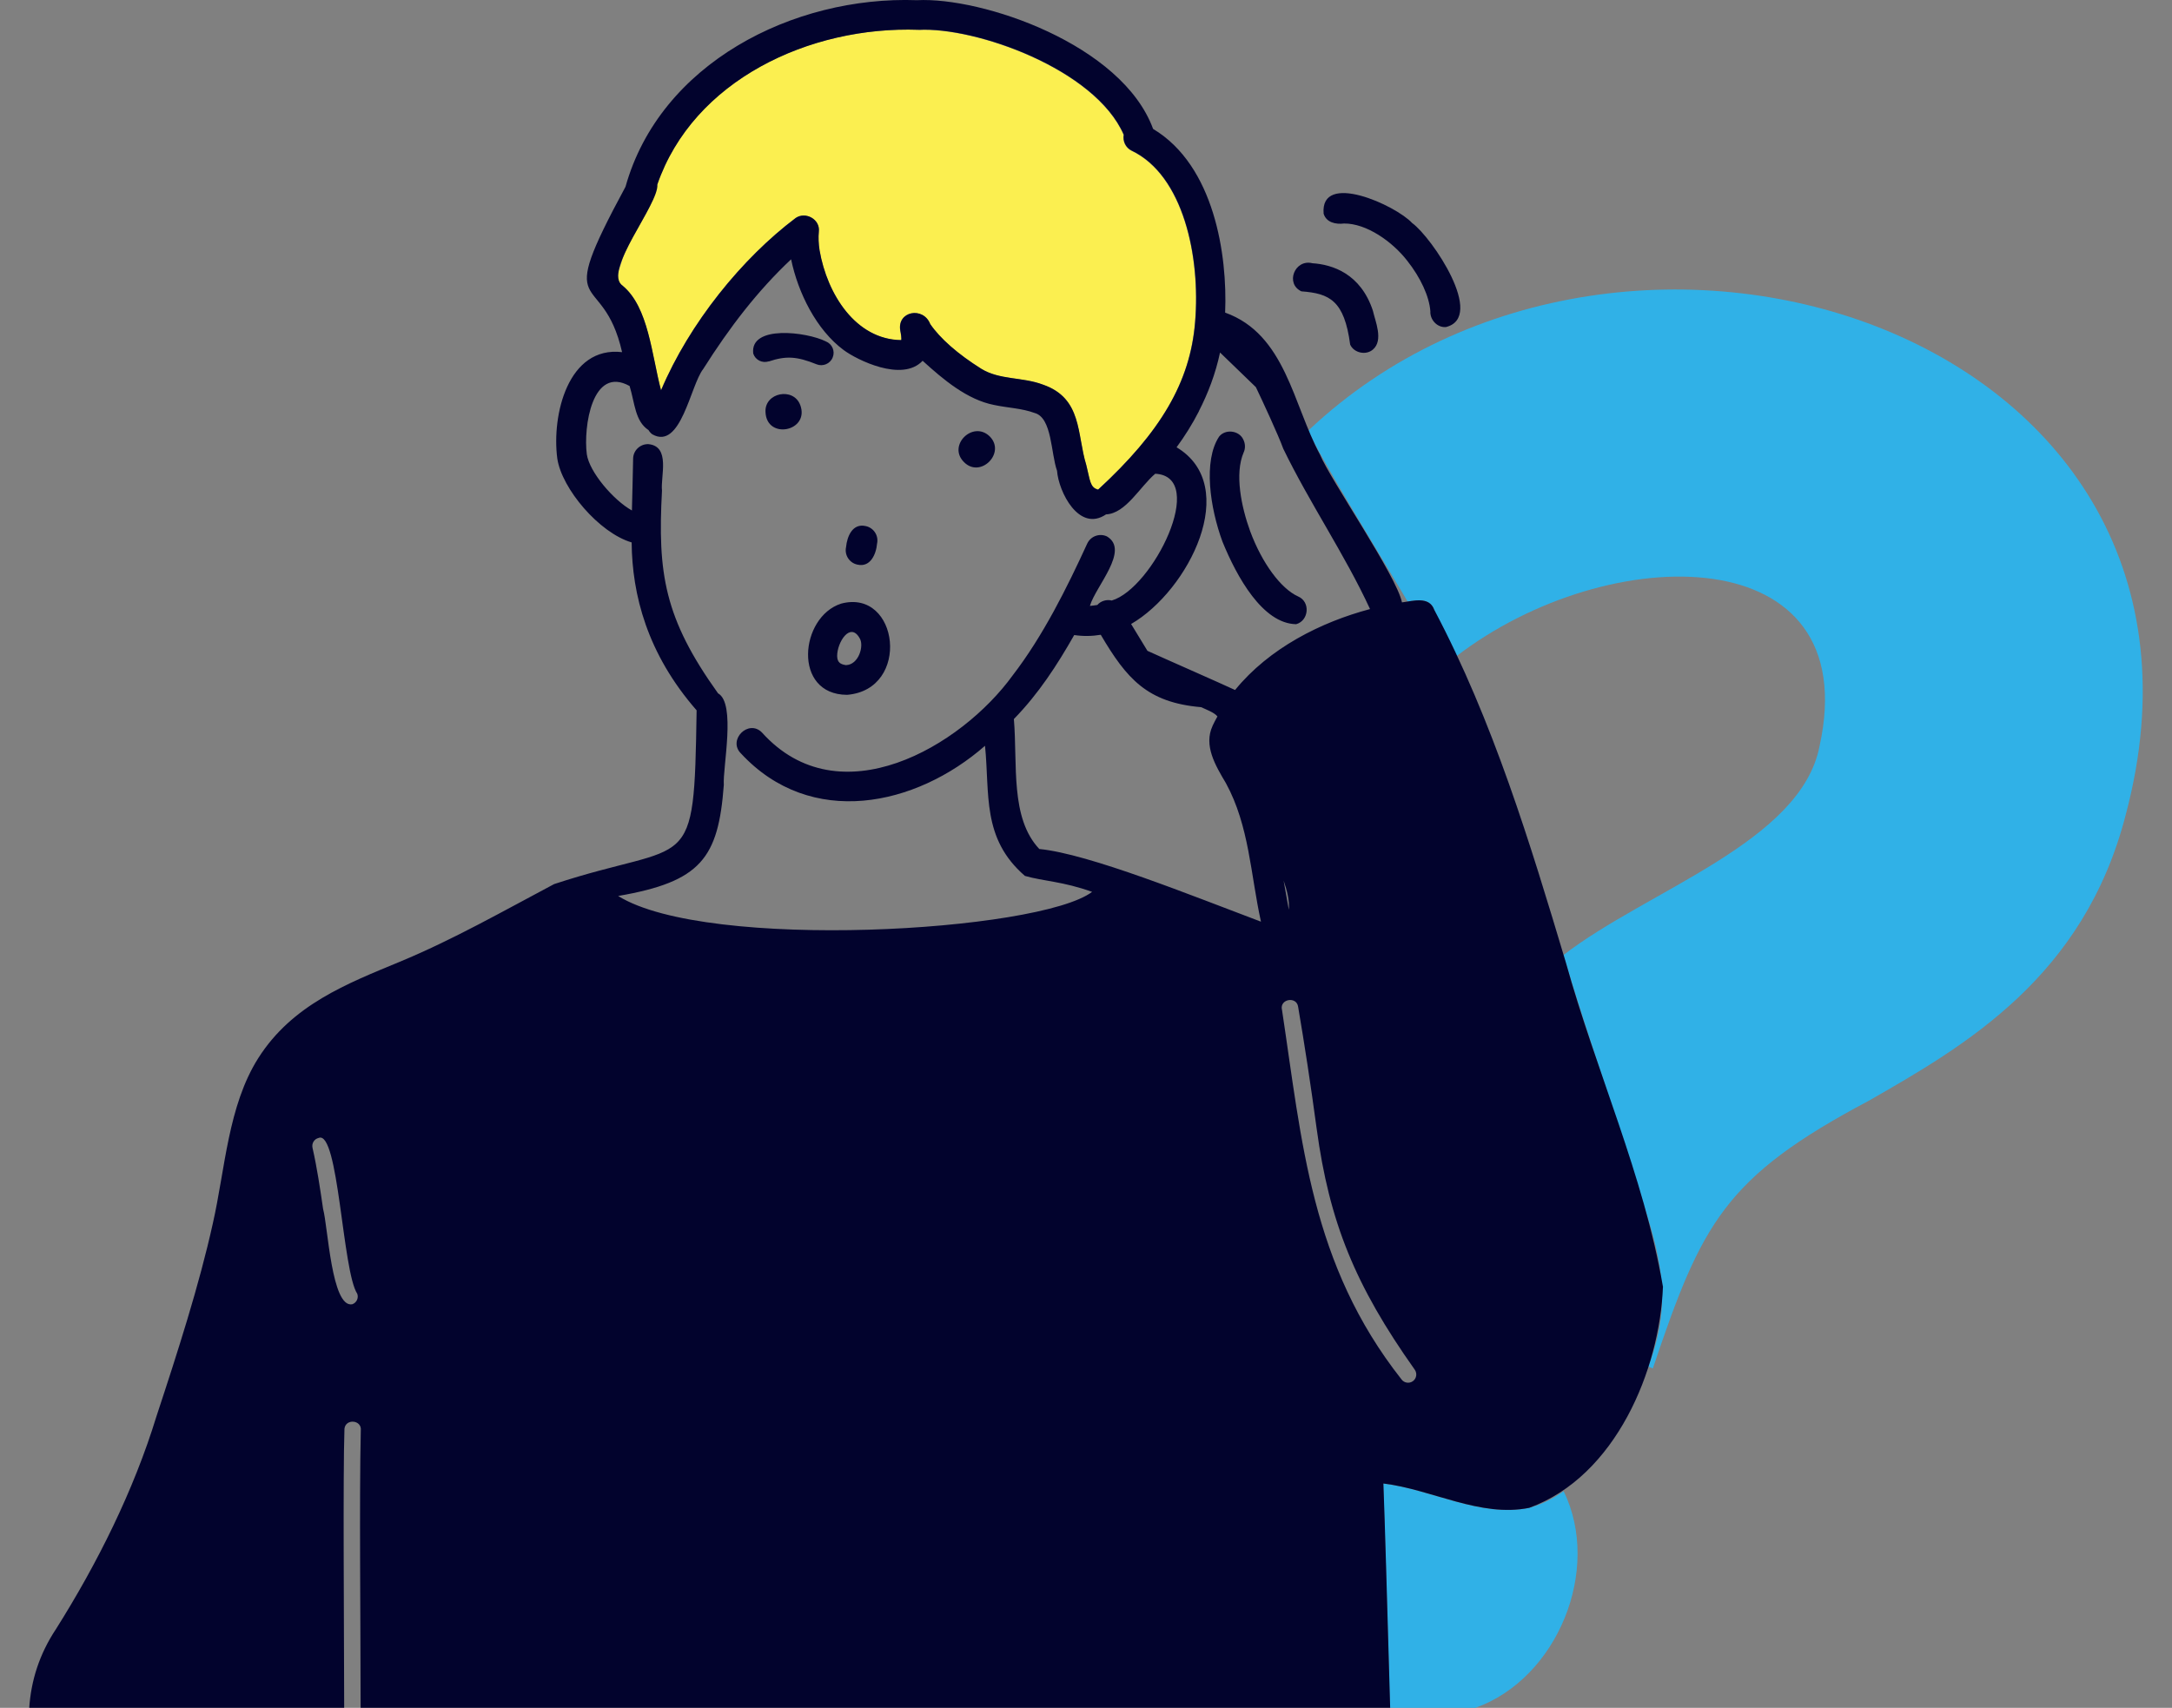
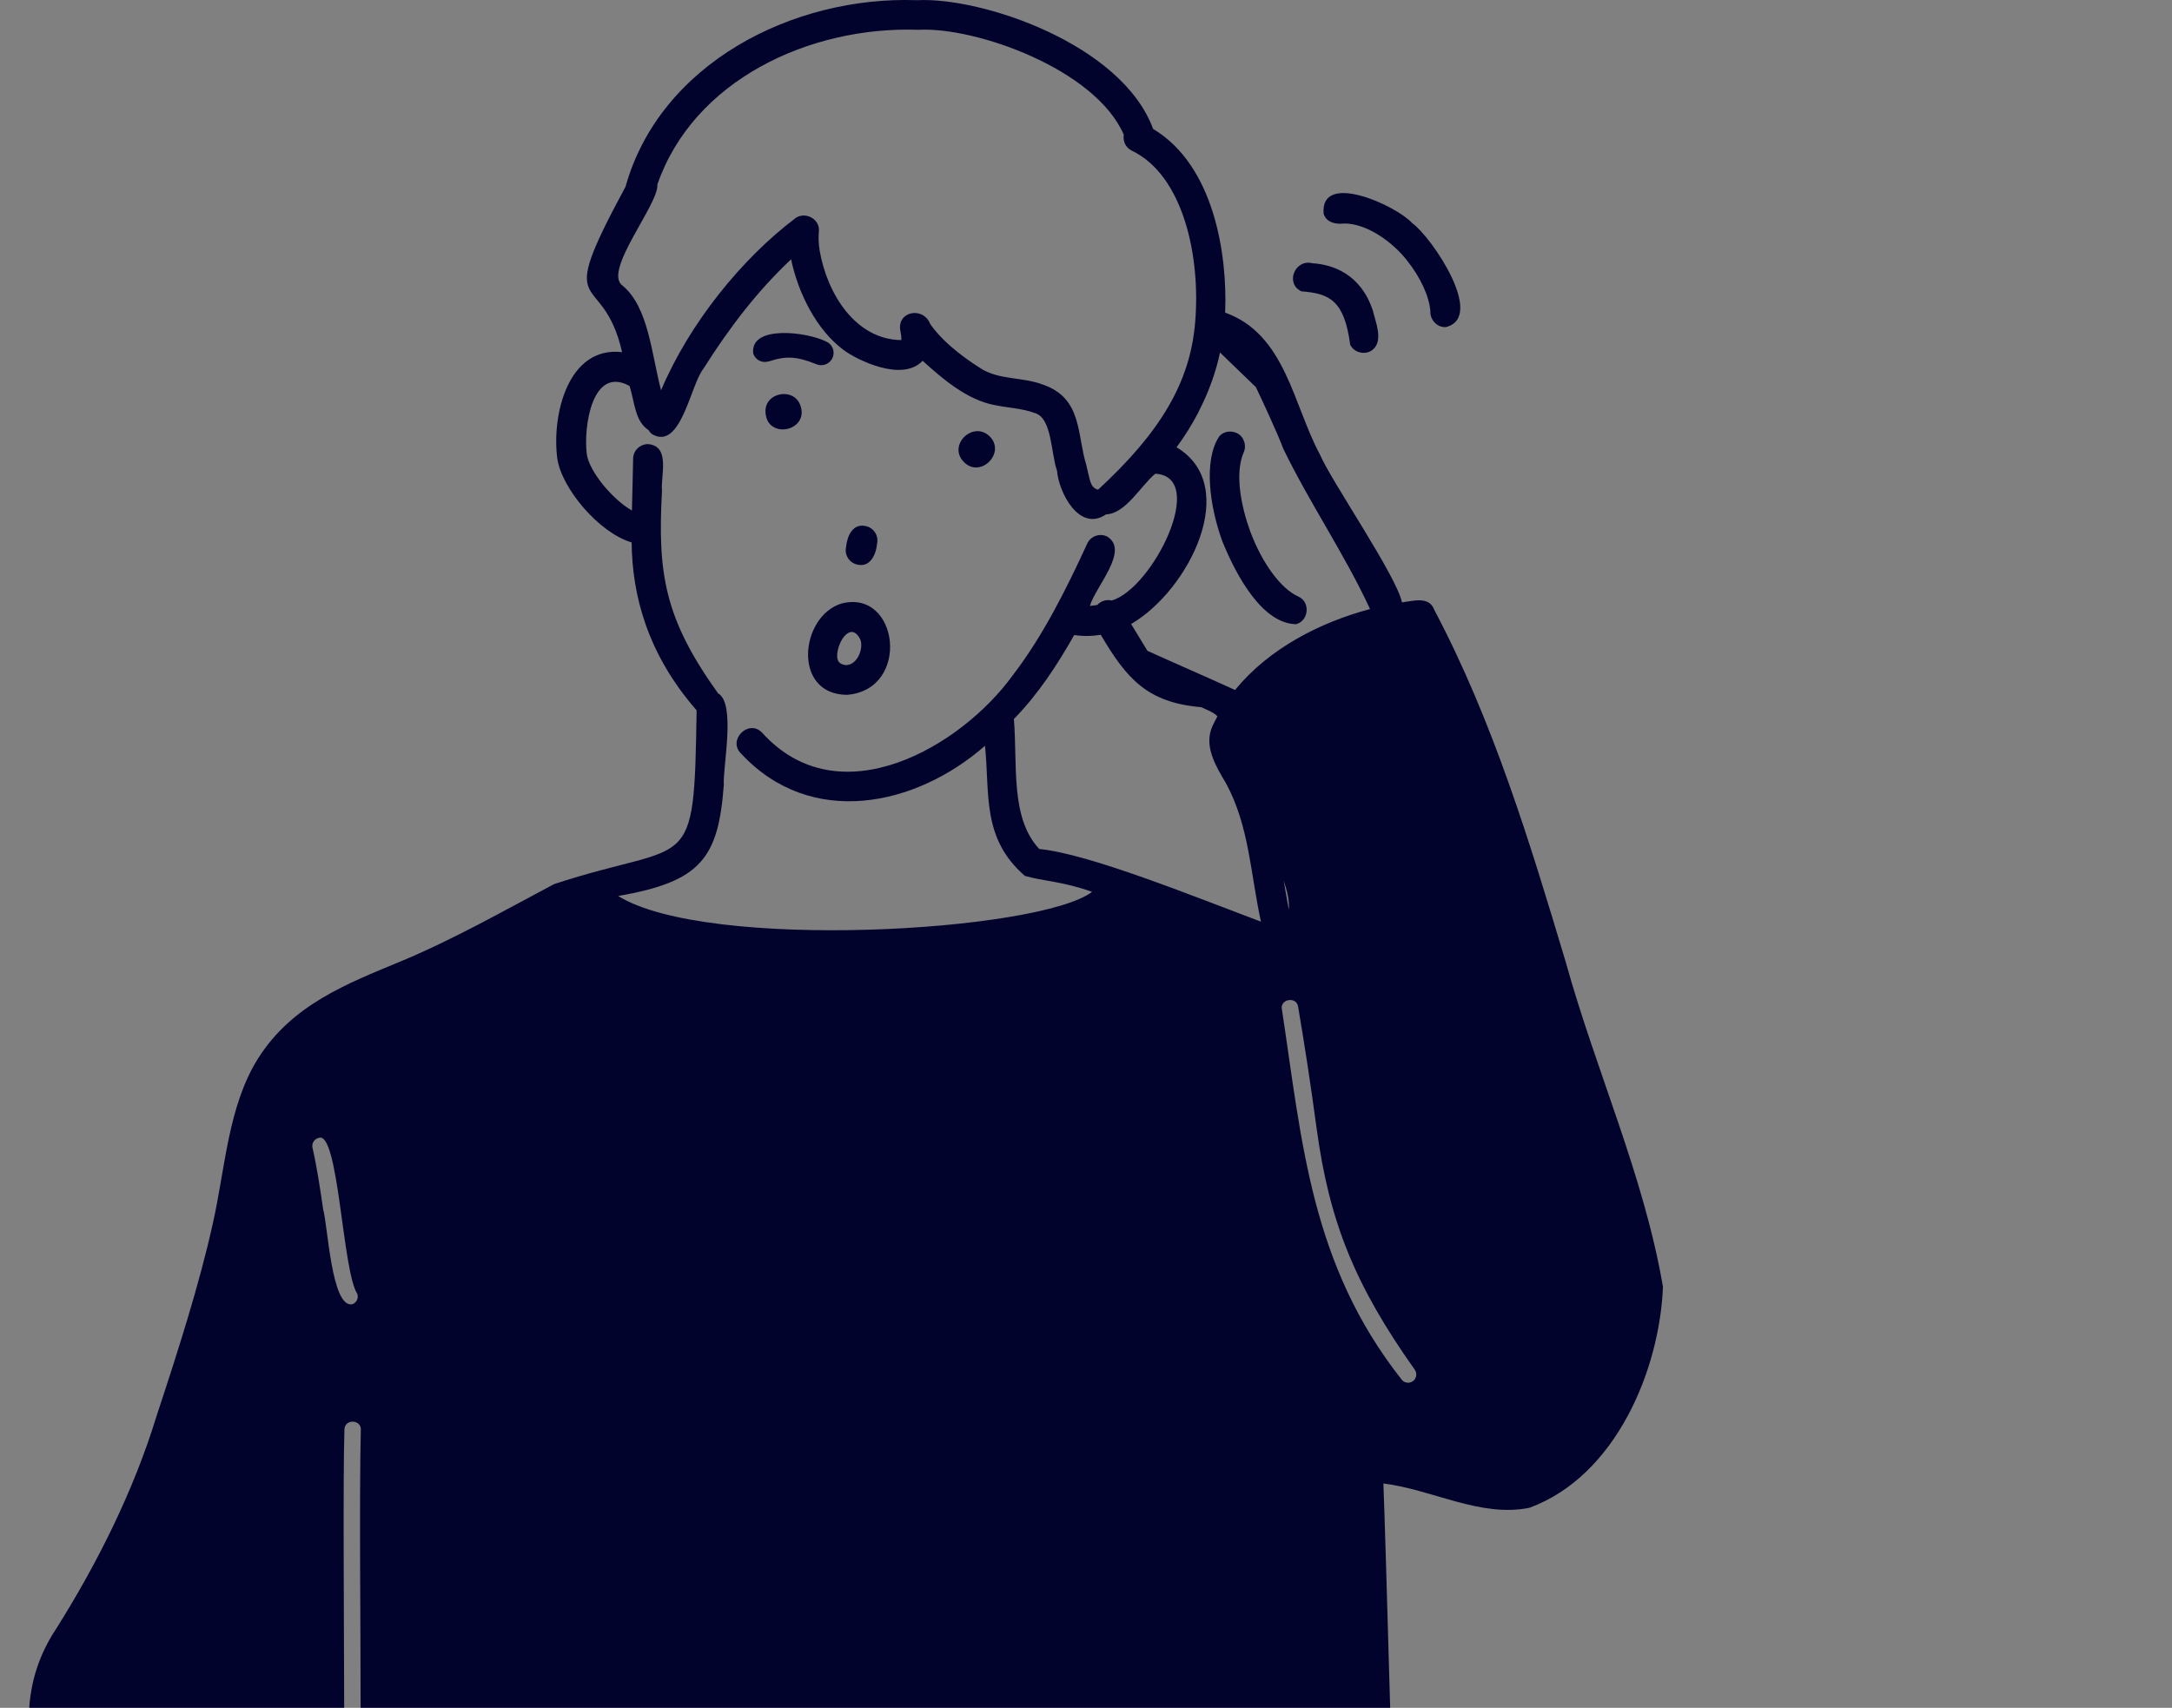
<svg xmlns="http://www.w3.org/2000/svg" id="b" viewBox="0 0 234 184">
  <rect x="0" y="0" width="234" height="184" fill="#808080" stroke="none" />
  <defs>
    <style>.e{fill:#02032d;}.f{fill:#30b1e7;}.g{fill:#fbef50;}.h{fill:none;}</style>
  </defs>
  <g id="c">
    <g id="d">
-       <rect class="h" y="0" width="234" height="184" />
-       <path class="f" d="m164.75,162.45c1.34-.35,2.58-.99,3.71-1.79,4.13,8.45-.67,20.19-9.51,23.34h-9.2c-.34-11.96-.58-20.3-.73-24.16,5.21.63,10.44,3.69,15.72,2.62h0Zm-13.08-97.63c1.05-.22,2.43-.36,2.84.88.53,1.6,1.5,3.44,2.37,5.02,16.5-12.68,44.1-12.82,39.15,9.66-2,10.35-18.49,15.49-27.6,22.52,2.86,9.54,6.25,18.9,9.14,28.44,1.71,5.56,2.26,10.1,0,15.9l.5.19c5.26-15.63,7.73-20.6,23.25-28.83,10.34-5.92,23.2-13.29,27.7-30.84,13.77-51.73-53.72-73.77-88.04-41.4.23,1.32,9.77,16.86,10.68,18.47h.01Z" />
-       <path class="g" d="m98.95,3.21c-11.79-.42-24.28,5.45-28.16,16.67-.49,2.87-3.06,5.58-3.9,8.58-.47,1.39-.65,1.66.18,2.33,2.8,2.31,3.13,7.47,4.14,11.27,3.05-7.23,8.74-14.23,14.51-18.57,1.07-.72,2.65.15,2.49,1.47-.06.63-.03,1.31.08,2.02.82,4.74,3.9,9.61,8.79,9.67.06-.12-.03-.73-.09-.99-.4-2.13,2.47-2.67,3.22-.74,1.06,1.55,2.98,3.24,5.5,4.82,1.98,1.22,4.44.87,6.65,1.71,4.25,1.47,3.64,5.36,4.66,8.65.44,1.66.37,2.52,1.32,2.61,6.75-6.19,9.86-11.54,10.4-17.99.6-7.06-1.27-15.81-6.83-18.47-.66-.32-.98-1.03-.86-1.72-3.08-7.09-15.99-11.63-22.09-11.3v-.02Z" />
      <path class="e" d="m142.6,23.02c-.39-4.61,7.77-.91,9.54,1.01,2.12,1.53,7.96,10.17,3.62,11.21-.95.06-1.71-.82-1.66-1.69-.11-1.62-1.08-3.67-2.47-5.43-1.62-2.1-4.42-4.06-6.83-4.04-.89.11-1.91-.1-2.2-1.06h0Zm-2.38,8.37c3.01.23,4.61.97,5.24,5.74.41.9,1.7,1.18,2.45.53,1.17-1,.24-3.08,0-4.18-1.32-4.01-4.37-4.98-6.52-5.12-1.91-.48-2.97,2.22-1.16,3.04h0Zm-8.52,26.96c1.54,3.79,4.33,8.84,7.94,8.9,1.38-.38,1.56-2.42.21-2.99-1.86-.84-3.89-3.6-5.16-7.02-.96-2.63-1.69-6.2-.71-8.48.22-.47.18-.99-.04-1.42-.46-.98-1.94-1.14-2.6-.3-1.73,2.62-.98,7.67.36,11.31h0Zm-48.87-19.41c1.86-.62,3.02-.55,5.15.31.66.27,1.46-.05,1.73-.74.28-.68-.05-1.45-.74-1.73-2.07-1.03-8.2-1.8-7.82,1.31.23.7.97,1.07,1.68.84h0Zm7.8,26.09c6.22-1.64,7.54,9.27.63,9.83-5.9-.02-5.1-8.41-.63-9.83Zm-.44,5.66c.02.73.41.88.94.97,1.39-.03,1.98-2.1,1.49-2.89-1.02-1.83-2.44.44-2.43,1.92Zm88.97,67.9c-.34,8.99-5.09,20.46-14.4,23.86-5.28,1.07-10.5-1.99-15.72-2.62.15,3.86.39,12.2.73,24.16H38.85c0-9.55-.15-22.35.02-29.87.14-1.14-1.63-1.32-1.76-.19-.17,4.95-.04,21.44-.03,30.06H3.15c.2-2.9,1.07-5.75,2.89-8.49,4.41-7,8.35-14.85,10.82-22.92,2.27-6.88,4.6-14.12,6.07-20.77,1.33-5.86,1.63-12.65,4.89-17.8,3.65-5.76,9.56-8.03,15.25-10.39,5.72-2.37,11.18-5.48,16.63-8.37,14.84-4.88,15.07-.51,15.35-18.72-5.34-6.11-6.95-12.48-7-18.09-3.5-1.03-7.53-5.79-8.01-9.04-.62-4.7,1.16-12.14,6.98-11.46-2.12-9.34-7.55-3.18.37-17.82C71.1,6.85,85.42-.46,98.79.02c7.01-.36,22.09,4.74,25.44,13.87,6.6,3.95,8.02,13.6,7.76,19.79,6.51,2.33,7.32,9.93,10.22,15.3,1.1,2.67,8.29,13.13,8.83,15.92,1.2-.15,2.94-.7,3.48.8,6.33,11.97,10.33,25.14,14.17,37.97,3.25,11.7,8.4,22.94,10.46,34.92h0Zm-48.53-60.38c.16-.35.34-.68.53-1.02-.31-.42-1.31-.79-1.76-1-5.82-.5-8.02-3.07-10.81-7.8-.95.16-1.91.17-2.86.03-1.85,3.25-3.83,6.31-6.5,9.05.41,4.91-.42,10.65,2.74,14,5.36.52,16.53,5.07,23.88,7.83-1.12-5.05-1.25-10.31-3.78-14.93-1.13-1.9-2.42-4.06-1.43-6.17h-.01Zm7.66,16.66c.19,1.05.38,2.1.56,3.14.09-.93-.18-2.05-.56-3.14Zm-.18,13.89c2.17,14.3,3.1,27.43,12.87,39.84.28.4.84.49,1.23.21.4-.28.49-.84.21-1.24-6.44-9.09-9.2-15.89-10.57-25.97-.64-4.74-1.3-9.05-2-13.15-.17-1.12-1.96-.84-1.75.3h.01Zm-8.94-64.46c-.71,1.39-1.53,2.69-2.41,3.89,6.99,4.18,1.31,15.44-4.9,19.04l1.76,2.89c1.88.86,7.66,3.39,9.44,4.22,3.69-4.53,9.27-7.32,14.54-8.72-2.74-5.93-6.49-11.38-9.35-17.28-.52-1.44-2.26-5.2-2.95-6.63l-3.86-3.73c-.49,2.3-1.29,4.39-2.28,6.32h.01Zm-62.09-13.52c2.8,2.31,3.13,7.47,4.14,11.27,3.05-7.23,8.74-14.23,14.51-18.57,1.07-.72,2.65.15,2.49,1.47-.06.63-.03,1.31.08,2.02.82,4.74,3.9,9.61,8.79,9.67.06-.12-.03-.73-.09-.99-.4-2.13,2.47-2.67,3.22-.74,1.06,1.55,2.98,3.24,5.5,4.82,1.98,1.22,4.44.87,6.65,1.71,4.25,1.47,3.64,5.36,4.66,8.65.42,1.68.4,2.42,1.27,2.67,6.73-6.2,9.94-11.59,10.46-18.06.6-7.06-1.27-15.81-6.83-18.47-.66-.32-.98-1.03-.86-1.72-3.08-7.09-15.99-11.63-22.09-11.3-11.79-.42-24.28,5.45-28.16,16.67.2,2.1-5.98,9.42-3.72,10.91h-.02Zm-.47,65.76c9.59,5.96,45.3,3.86,51.05-.45-3.15-1.13-5.21-1.14-7.24-1.72-4.68-4.04-3.77-8.87-4.3-14.02-7.47,6.54-18.76,8.95-26.29.83-1.47-1.45.81-3.74,2.26-2.26,8.34,9.27,21.48,1.48,27-6.14,3.28-4.26,5.86-9.45,8.04-14.21.37-.8,1.32-1.15,2.12-.78,2.51,1.48-1.22,5.38-1.83,7.49.27-.02.53-.06.8-.1.37-.44,1.02-.62,1.55-.48,4.42-1.29,10.4-13.36,4.69-13.66-1.62,1.36-3.17,4.29-5.3,4.38-2.91,1.97-5.11-2.43-5.28-4.7-.67-1.88-.53-5.7-2.4-6.22-1.4-.52-2.9-.55-4.39-.87-2.9-.57-5.47-2.74-7.69-4.76-2.2,2.35-7.1-.11-8.5-1.15-2.95-2.18-4.92-6.17-5.67-9.78-3.6,3.38-6.62,7.31-9.47,11.82-1.38,1.75-2.4,8.79-5.49,7.03-.17-.13-.3-.28-.4-.45-1.46-.96-1.47-2.89-2.04-4.75-4.04-2.25-4.99,4.44-4.61,7.35.28,1.92,2.86,4.94,4.86,6.06.04-1.86.1-3.61.13-5.58.01-.88.74-1.58,1.62-1.57,2.45.21,1.32,3.49,1.49,5.01-.48,8.91.24,13.74,6.04,21.84,1.95,1.08.49,7.99.62,9.87-.59,7.89-2.46,10.42-11.37,11.96h0Zm-28.12,42.85c-1.61-2.44-2.01-17.69-4.16-16.79-.48.11-.77.59-.66,1.07.49,2.15.82,4.4,1.14,6.59.52,1.88.91,10.69,3.14,10.26.46-.16.71-.67.54-1.13h0Zm53.88-78.56c1.39.33,2.02-1.11,2.12-2.26.19-.86-.36-1.71-1.22-1.89-1.42-.33-2.01,1.11-2.12,2.26-.19.86.36,1.71,1.22,1.89Zm11.48-11.05c1.77,1.81,4.56-.99,2.77-2.77-1.8-1.74-4.57.98-2.77,2.77Zm-17.64-6.15c-.73-1.94-3.83-1.34-3.74.74.1,3.07,4.81,2.11,3.74-.75h0Z" />
    </g>
  </g>
</svg>